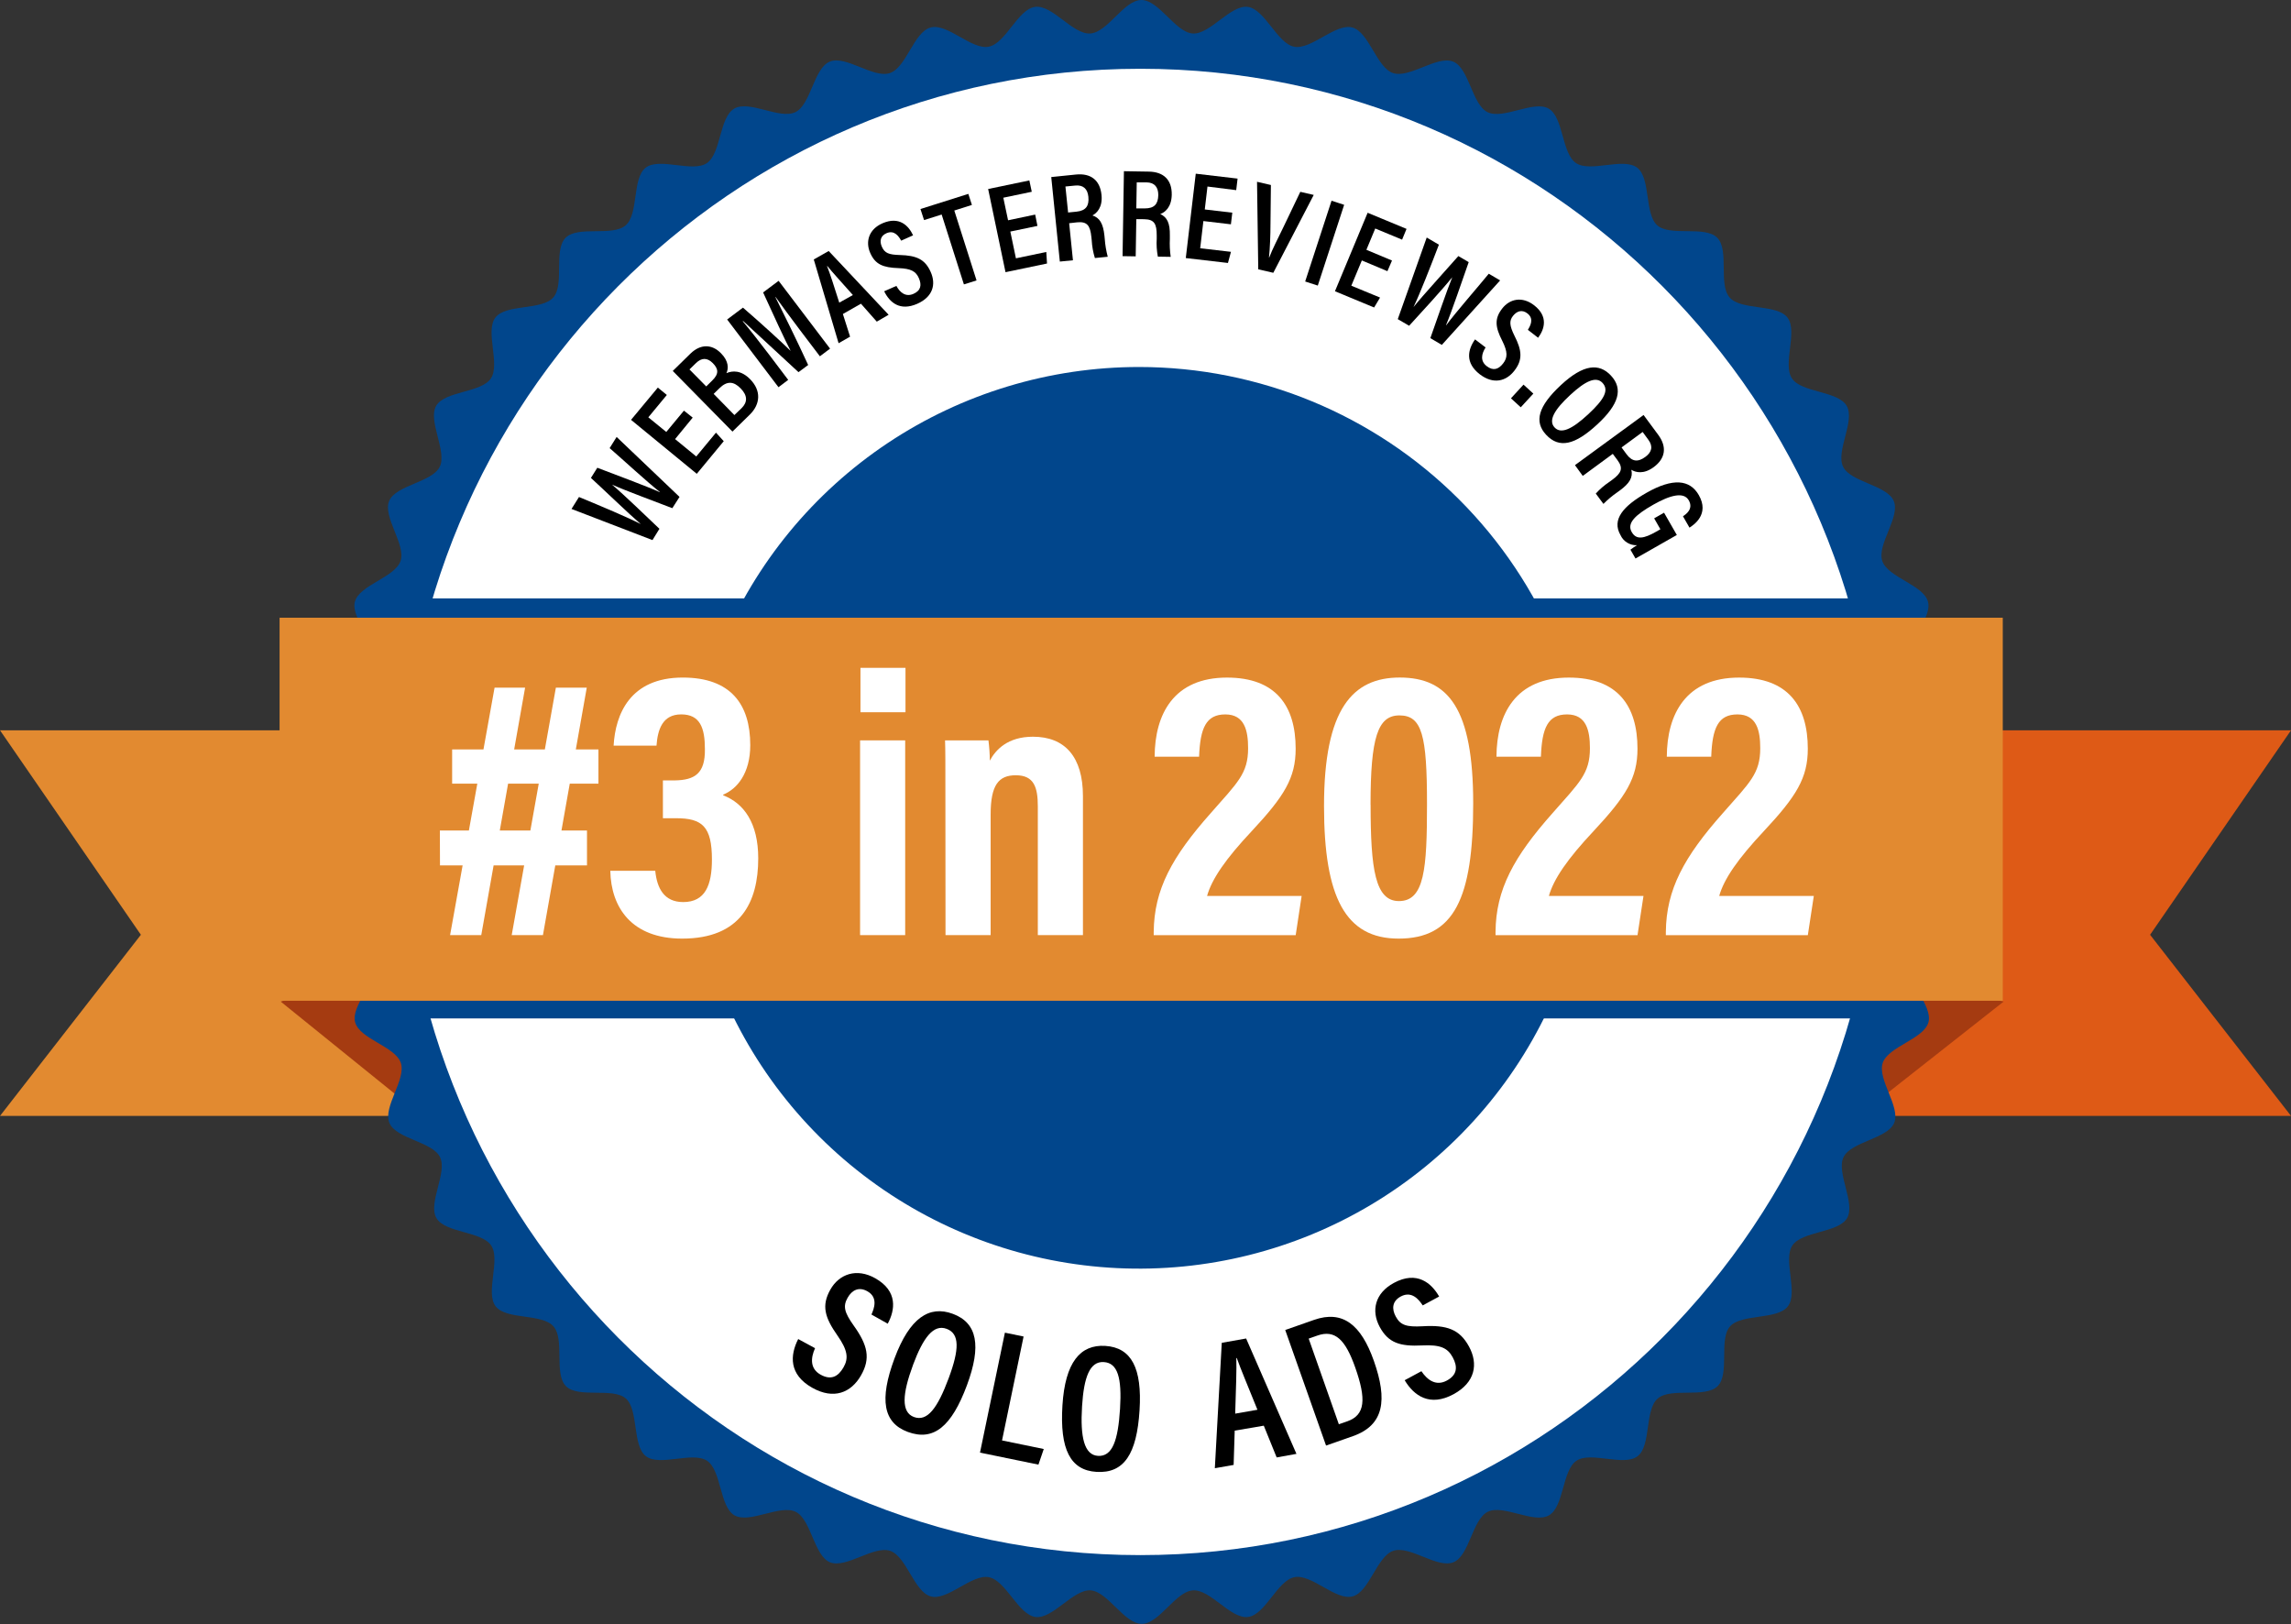
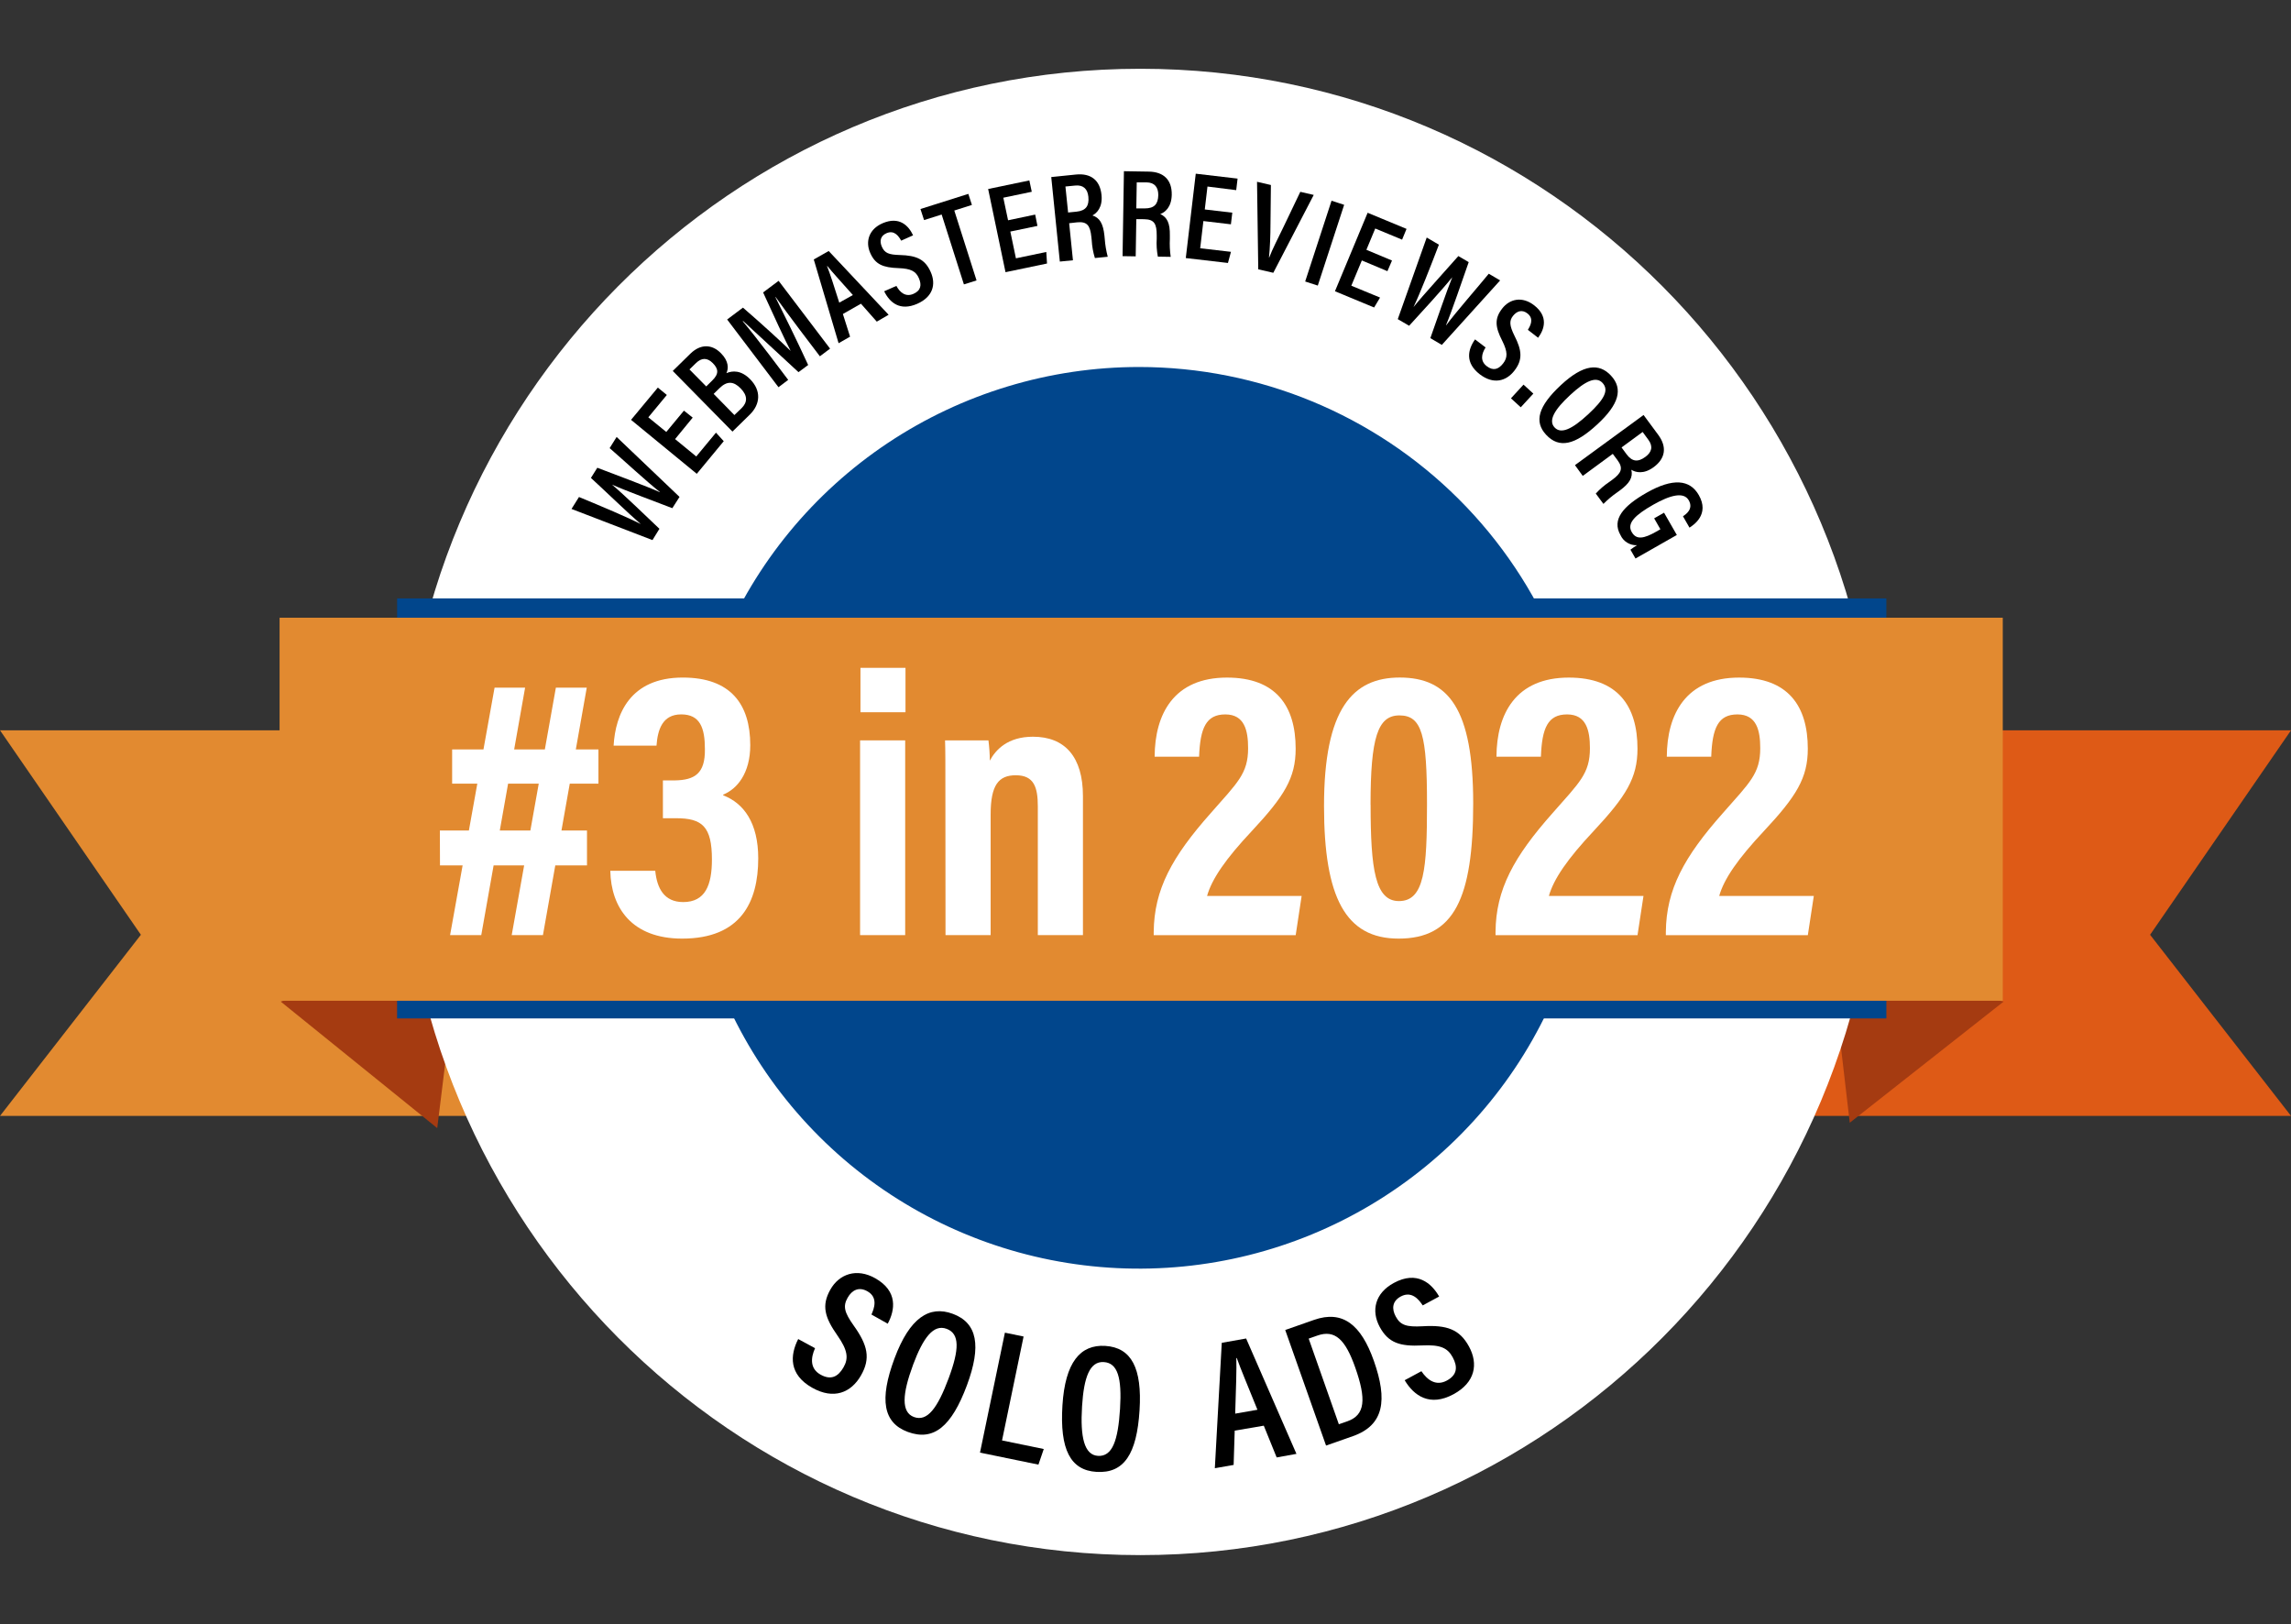
<svg xmlns="http://www.w3.org/2000/svg" width="79" height="56" viewBox="0 0 79 56" fill="none">
  <rect x="0" y="0" width="79" height="56" fill="#333333" stroke="none" />
  <g clip-path="url(#clip0_820_4282)">
    <path d="M59.125 38.477H79.001L74.141 32.231L79.001 25.18H59.125V38.477Z" fill="url(#paint0_linear_820_4282)" />
    <path d="M19.876 38.477H0L4.858 32.231L0 25.18H19.876V38.477Z" fill="url(#paint1_linear_820_4282)" />
    <path d="M69.09 34.535L63.785 38.712L63.135 33.144L69.09 34.535Z" fill="#A53B11" />
    <path d="M9.68 34.535L15.077 38.897L15.867 32.494L9.68 34.535Z" fill="#A53B11" />
-     <path d="M67.449 27.996C67.449 28.6 66.334 29.163 66.29 29.756C66.247 30.349 67.281 31.061 67.211 31.652C67.14 32.242 65.95 32.662 65.834 33.248C65.719 33.834 66.653 34.669 66.499 35.246C66.344 35.823 65.116 36.082 64.922 36.647C64.729 37.212 65.542 38.163 65.318 38.714C65.093 39.265 63.831 39.361 63.571 39.896C63.31 40.431 63.991 41.481 63.694 41.997C63.398 42.512 62.141 42.445 61.807 42.942C61.474 43.438 62.016 44.566 61.65 45.042C61.285 45.518 60.053 45.289 59.656 45.734C59.26 46.179 59.656 47.371 59.228 47.795C58.799 48.219 57.617 47.827 57.161 48.222C56.705 48.618 56.944 49.846 56.467 50.211C55.99 50.575 54.856 50.033 54.361 50.366C53.865 50.7 53.934 51.948 53.413 52.248C52.891 52.548 51.845 51.864 51.306 52.124C50.767 52.385 50.677 53.635 50.12 53.865C49.564 54.095 48.617 53.278 48.046 53.471C47.475 53.664 47.224 54.887 46.641 55.043C46.059 55.198 45.229 54.263 44.636 54.38C44.044 54.498 43.636 55.676 43.037 55.753C42.437 55.83 41.741 54.797 41.137 54.835C40.534 54.873 39.978 55.99 39.372 55.99C38.766 55.99 38.202 54.878 37.607 54.835C37.013 54.792 36.299 55.831 35.706 55.753C35.114 55.675 34.694 54.506 34.105 54.383C33.515 54.259 32.678 55.2 32.1 55.045C31.521 54.891 31.262 53.665 30.695 53.473C30.127 53.282 29.174 54.091 28.622 53.868C28.069 53.644 27.972 52.385 27.435 52.126C26.897 51.866 25.846 52.544 25.328 52.249C24.81 51.954 24.881 50.7 24.381 50.367C23.882 50.035 22.752 50.575 22.275 50.211C21.798 49.846 22.027 48.618 21.583 48.222C21.138 47.827 19.939 48.222 19.516 47.795C19.092 47.367 19.482 46.189 19.086 45.734C18.689 45.279 17.459 45.518 17.092 45.042C16.726 44.566 17.27 43.436 16.936 42.942C16.602 42.448 15.35 42.517 15.049 41.998C14.748 41.479 15.435 40.434 15.173 39.898C14.91 39.361 13.656 39.271 13.427 38.716C13.198 38.162 14.014 37.218 13.821 36.648C13.628 36.078 12.401 35.828 12.246 35.247C12.091 34.666 13.027 33.84 12.909 33.249C12.791 32.659 11.607 32.248 11.524 31.649C11.441 31.05 12.484 30.356 12.444 29.754C12.405 29.152 11.287 28.597 11.287 27.993C11.287 27.389 12.402 26.827 12.444 26.233C12.486 25.638 11.453 24.929 11.524 24.339C11.595 23.748 12.785 23.328 12.902 22.744C13.018 22.159 12.083 21.321 12.238 20.746C12.392 20.17 13.62 19.909 13.812 19.343C14.004 18.777 13.193 17.827 13.418 17.276C13.644 16.725 14.905 16.629 15.164 16.094C15.423 15.559 14.744 14.509 15.04 13.994C15.336 13.478 16.593 13.546 16.926 13.05C17.259 12.553 16.718 11.425 17.083 10.949C17.449 10.473 18.681 10.708 19.077 10.258C19.474 9.809 19.077 8.62 19.506 8.196C19.934 7.773 21.117 8.164 21.574 7.77C22.031 7.376 21.791 6.147 22.266 5.781C22.742 5.415 23.877 5.959 24.373 5.625C24.869 5.292 24.799 4.044 25.321 3.744C25.843 3.443 26.888 4.129 27.427 3.867C27.966 3.605 28.057 2.355 28.613 2.125C29.169 1.895 30.115 2.712 30.686 2.519C31.257 2.326 31.509 1.103 32.091 0.948C32.673 0.792 33.502 1.727 34.094 1.61C34.687 1.493 35.096 0.315 35.694 0.237C36.293 0.159 36.991 1.194 37.595 1.155C38.198 1.117 38.755 0 39.359 0C39.964 0 40.53 1.112 41.125 1.155C41.72 1.198 42.433 0.159 43.026 0.237C43.618 0.315 44.039 1.495 44.625 1.611C45.211 1.727 46.053 0.794 46.63 0.948C47.208 1.101 47.468 2.328 48.035 2.519C48.603 2.711 49.556 1.901 50.109 2.125C50.663 2.349 50.757 3.602 51.294 3.867C51.831 4.133 52.884 3.448 53.4 3.744C53.917 4.039 53.849 5.292 54.347 5.624C54.845 5.956 55.976 5.417 56.453 5.781C56.93 6.145 56.701 7.374 57.147 7.769C57.593 8.164 58.789 7.769 59.214 8.196C59.639 8.624 59.246 9.803 59.643 10.257C60.039 10.712 61.27 10.473 61.636 10.949C62.003 11.425 61.459 12.555 61.793 13.05C62.126 13.544 63.379 13.475 63.679 13.994C63.981 14.512 63.293 15.558 63.556 16.094C63.818 16.63 65.071 16.722 65.303 17.276C65.534 17.831 64.713 18.775 64.907 19.345C65.102 19.914 66.326 20.165 66.482 20.746C66.638 21.326 65.701 22.154 65.818 22.744C65.936 23.333 67.117 23.742 67.195 24.339C67.273 24.935 66.236 25.632 66.274 26.234C66.313 26.835 67.449 27.393 67.449 27.996Z" fill="#01468C" />
    <path d="M64.79 27.996C64.79 42.148 53.391 53.62 39.319 53.62C25.247 53.62 13.85 42.151 13.85 27.996C13.85 13.84 25.249 2.371 39.319 2.371C53.388 2.371 64.79 13.844 64.79 27.996Z" fill="white" />
    <path d="M54.865 28.197C54.865 31.272 53.951 34.277 52.238 36.834C50.525 39.39 48.091 41.383 45.242 42.559C42.394 43.736 39.259 44.044 36.235 43.444C33.211 42.844 30.433 41.364 28.253 39.19C26.073 37.016 24.588 34.246 23.987 31.231C23.386 28.215 23.694 25.09 24.874 22.249C26.054 19.409 28.053 16.981 30.616 15.273C33.18 13.566 36.194 12.654 39.277 12.654C43.411 12.655 47.376 14.292 50.299 17.207C53.222 20.122 54.864 24.075 54.865 28.197Z" fill="#01468C" />
    <path d="M65.047 20.633H13.693V35.115H65.047V20.633Z" fill="#01468C" />
    <path d="M69.061 21.299H9.641V34.506H69.061V21.299Z" fill="url(#paint2_linear_820_4282)" />
    <path d="M28.105 46.485C27.949 46.833 27.933 47.193 28.293 47.396C28.654 47.599 28.9 47.468 29.085 47.149C29.27 46.83 29.226 46.547 28.878 46.049C28.43 45.413 28.328 45.011 28.63 44.47C28.933 43.929 29.537 43.71 30.182 44.075C30.97 44.52 30.863 45.173 30.612 45.641L30.05 45.325C30.143 45.115 30.286 44.736 29.91 44.523C29.617 44.358 29.379 44.48 29.229 44.745C29.061 45.038 29.115 45.251 29.439 45.707C29.921 46.381 30.028 46.836 29.687 47.428C29.346 48.02 28.75 48.268 28.007 47.849C27.197 47.392 27.24 46.729 27.524 46.17L28.105 46.485Z" fill="black" />
    <path d="M33.342 47.765C32.815 49.179 32.199 49.703 31.303 49.372C30.461 49.06 30.312 48.268 30.845 46.838C31.367 45.436 32.045 45.002 32.851 45.299C33.702 45.611 33.848 46.403 33.342 47.765ZM31.483 47.065C31.111 48.068 31.072 48.693 31.514 48.858C31.976 49.028 32.327 48.556 32.712 47.523C33.084 46.525 33.095 45.986 32.643 45.818C32.191 45.65 31.835 46.116 31.482 47.065H31.483Z" fill="black" />
    <path d="M34.652 45.95L35.296 46.083L34.553 49.666L35.992 49.962L35.808 50.5L33.793 50.086L34.652 45.95Z" fill="black" />
    <path d="M39.295 48.625C39.201 50.13 38.763 50.81 37.808 50.75C36.912 50.695 36.54 49.979 36.636 48.456C36.73 46.965 37.255 46.356 38.11 46.406C39.017 46.462 39.386 47.175 39.295 48.625ZM37.312 48.491C37.245 49.559 37.39 50.168 37.861 50.198C38.357 50.228 38.553 49.675 38.622 48.576C38.688 47.512 38.544 46.993 38.062 46.964C37.58 46.934 37.375 47.48 37.312 48.491Z" fill="black" />
    <path d="M42.576 49.328L42.539 50.51L41.891 50.624L42.13 46.3L42.97 46.151L44.705 50.129L44.023 50.252L43.579 49.157L42.576 49.328ZM43.36 48.608C43.021 47.768 42.776 47.188 42.648 46.825H42.632C42.645 47.209 42.619 47.903 42.593 48.742L43.36 48.608Z" fill="black" />
    <path d="M44.318 45.858L45.31 45.51C46.301 45.163 46.934 45.674 47.375 46.923C47.85 48.27 47.73 49.137 46.655 49.517L45.726 49.843L44.318 45.858ZM46.167 49.108L46.461 49.006C47.08 48.788 47.116 48.243 46.733 47.153C46.393 46.189 46.037 45.836 45.426 46.05L45.127 46.155L46.167 49.108Z" fill="black" />
    <path d="M49.014 47.279C49.226 47.593 49.523 47.799 49.888 47.603C50.252 47.408 50.271 47.128 50.093 46.799C49.916 46.47 49.657 46.361 49.049 46.39C48.271 46.43 47.876 46.302 47.578 45.755C47.272 45.189 47.415 44.585 48.066 44.234C48.863 43.804 49.362 44.243 49.626 44.704L49.059 45.01C48.935 44.82 48.687 44.497 48.303 44.702C48.007 44.862 47.984 45.127 48.13 45.395C48.291 45.693 48.501 45.76 49.059 45.729C49.889 45.68 50.331 45.832 50.656 46.43C50.98 47.028 50.873 47.665 50.121 48.073C49.302 48.515 48.758 48.126 48.437 47.59L49.014 47.279Z" fill="black" />
    <path d="M39.783 32.245V32.136C39.796 30.668 40.413 29.541 41.753 28.033C42.679 26.978 43.038 26.674 43.038 25.797C43.038 25.186 42.914 24.633 42.253 24.633C41.591 24.633 41.385 25.097 41.348 26.091H39.815C39.822 24.62 40.476 23.363 42.31 23.363C43.997 23.363 44.678 24.34 44.678 25.816C44.678 26.823 44.288 27.451 43.162 28.658C42.267 29.611 41.788 30.305 41.623 30.892H44.884L44.679 32.244L39.783 32.245Z" fill="white" />
    <path d="M50.8 27.702C50.8 30.987 50.138 32.364 48.227 32.363C46.401 32.363 45.656 30.949 45.656 27.792C45.656 24.43 46.648 23.361 48.269 23.361C49.95 23.363 50.8 24.441 50.8 27.702ZM47.262 27.747C47.262 29.981 47.422 31.069 48.24 31.069C49.121 31.069 49.207 29.956 49.207 27.725C49.207 25.349 49.035 24.667 48.256 24.667C47.507 24.667 47.26 25.432 47.26 27.747H47.262Z" fill="white" />
    <path d="M51.57 32.245V32.136C51.581 30.668 52.2 29.541 53.539 28.033C54.466 26.978 54.825 26.674 54.825 25.797C54.825 25.186 54.701 24.633 54.038 24.633C53.376 24.633 53.171 25.097 53.135 26.091H51.602C51.609 24.62 52.263 23.363 54.097 23.363C55.784 23.363 56.465 24.34 56.465 25.816C56.465 26.823 56.075 27.451 54.949 28.658C54.055 29.611 53.575 30.305 53.41 30.892H56.672L56.466 32.244L51.57 32.245Z" fill="white" />
    <path d="M57.443 32.245V32.136C57.455 30.668 58.073 29.541 59.412 28.033C60.339 26.978 60.698 26.674 60.698 25.797C60.698 25.186 60.575 24.633 59.912 24.633C59.249 24.633 59.044 25.097 59.008 26.091H57.476C57.482 24.62 58.136 23.363 59.97 23.363C61.657 23.363 62.338 24.34 62.338 25.816C62.338 26.823 61.949 27.451 60.822 28.658C59.928 29.611 59.448 30.305 59.283 30.892H62.545L62.339 32.244L57.443 32.245Z" fill="white" />
    <path d="M22.499 18.622L19.707 17.548L19.965 17.137C20.728 17.451 21.65 17.84 22.095 18.07C21.701 17.733 20.871 16.932 20.377 16.478L20.597 16.128C21.177 16.351 22.298 16.764 22.756 16.972V16.965C22.297 16.603 21.475 15.843 21.022 15.451L21.263 15.066L23.432 17.133L23.184 17.522C22.584 17.289 21.584 16.924 21.103 16.709C21.522 17.061 22.297 17.814 22.739 18.233L22.499 18.622Z" fill="black" />
    <path d="M23.886 14.399L23.279 15.14L24.009 15.739L24.689 14.918L24.957 15.212L24.027 16.337L21.76 14.476L22.684 13.364L22.994 13.618L22.356 14.389L22.975 14.894L23.584 14.159L23.886 14.399Z" fill="black" />
    <path d="M23.199 12.79L23.806 12.195C24.153 11.856 24.55 11.858 24.866 12.185C25.131 12.454 25.125 12.707 25.049 12.866C25.26 12.777 25.556 12.759 25.868 13.077C26.252 13.467 26.224 13.934 25.855 14.296L25.257 14.881L23.199 12.79ZM24.554 13.126C24.801 12.888 24.773 12.717 24.581 12.522C24.389 12.327 24.193 12.329 23.996 12.522L23.775 12.738L24.353 13.324L24.554 13.126ZM25.324 14.311L25.572 14.073C25.779 13.869 25.784 13.641 25.54 13.392C25.296 13.142 25.069 13.13 24.811 13.383L24.609 13.581L25.324 14.311Z" fill="black" />
    <path d="M27.578 11.371C27.267 10.959 26.934 10.506 26.744 10.239L26.737 10.245C26.985 10.739 27.466 11.71 27.868 12.585L27.534 12.832C26.894 12.24 26.041 11.453 25.624 11.067L25.613 11.077C25.832 11.338 26.22 11.83 26.525 12.233L27.179 13.098L26.844 13.351L25.074 11.016L25.619 10.607C26.277 11.174 26.966 11.808 27.265 12.1C27.088 11.77 26.66 10.842 26.314 10.083L26.849 9.683L28.623 12.021L28.272 12.285L27.578 11.371Z" fill="black" />
    <path d="M29.065 10.827L29.313 11.608L28.917 11.834L28.061 8.946L28.576 8.655L30.642 10.853L30.234 11.09L29.688 10.472L29.065 10.827ZM29.41 10.173C28.991 9.703 28.697 9.38 28.528 9.172H28.518C28.617 9.42 28.765 9.88 28.94 10.435L29.41 10.173Z" fill="black" />
    <path d="M30.91 9.858C31.034 10.089 31.231 10.247 31.494 10.134C31.757 10.02 31.788 9.827 31.685 9.59C31.582 9.353 31.409 9.261 30.987 9.245C30.446 9.227 30.18 9.116 30.007 8.72C29.834 8.325 29.964 7.901 30.435 7.697C31.012 7.45 31.33 7.78 31.486 8.114L31.075 8.298C30.997 8.158 30.846 7.921 30.571 8.04C30.358 8.132 30.323 8.315 30.41 8.509C30.504 8.724 30.644 8.783 31.029 8.793C31.605 8.809 31.897 8.94 32.091 9.373C32.286 9.805 32.168 10.238 31.624 10.477C31.032 10.734 30.681 10.434 30.489 10.043L30.91 9.858Z" fill="black" />
    <path d="M32.471 7.397L31.864 7.588L31.74 7.207L33.391 6.685L33.514 7.066L32.907 7.259L33.674 9.669L33.238 9.806L32.471 7.397Z" fill="black" />
    <path d="M35.774 7.789L34.839 7.984L35.032 8.907L36.079 8.688L36.104 9.086L34.673 9.385L34.074 6.517L35.495 6.221L35.578 6.612L34.597 6.817L34.761 7.595L35.696 7.399L35.774 7.789Z" fill="black" />
    <path d="M36.868 7.697L36.998 8.974L36.546 9.019L36.25 6.105L37.1 6.018C37.618 5.966 37.931 6.215 37.983 6.719C38.027 7.145 37.822 7.351 37.669 7.428C37.916 7.506 38.04 7.703 38.084 8.126L38.095 8.242C38.11 8.448 38.145 8.653 38.198 8.853L37.755 8.897C37.693 8.697 37.656 8.489 37.645 8.279L37.634 8.175C37.593 7.776 37.49 7.631 37.138 7.666L36.868 7.697ZM36.831 7.327L37.12 7.298C37.449 7.265 37.561 7.094 37.53 6.784C37.503 6.519 37.36 6.369 37.074 6.398L36.739 6.431L36.831 7.327Z" fill="black" />
    <path d="M39.183 7.556L39.162 8.839L38.709 8.832L38.756 5.903L39.611 5.917C40.13 5.924 40.414 6.207 40.405 6.715C40.398 7.143 40.172 7.323 40.009 7.381C40.25 7.489 40.347 7.699 40.34 8.122V8.238C40.33 8.445 40.34 8.652 40.369 8.856L39.926 8.849C39.887 8.643 39.874 8.434 39.887 8.225V8.121C39.887 7.721 39.808 7.564 39.453 7.558L39.183 7.556ZM39.183 7.186H39.475C39.806 7.186 39.936 7.035 39.941 6.724C39.941 6.458 39.817 6.291 39.533 6.288H39.198L39.183 7.186Z" fill="black" />
    <path d="M42.445 7.734L41.496 7.622L41.386 8.56L42.447 8.683L42.343 9.067L40.889 8.898L41.233 5.989L42.675 6.158L42.628 6.556L41.637 6.432L41.544 7.222L42.493 7.333L42.445 7.734Z" fill="black" />
    <path d="M43.388 9.286L43.346 6.268L43.824 6.379L43.81 7.705C43.81 8.11 43.791 8.579 43.758 8.877H43.767C43.866 8.609 44.089 8.178 44.263 7.816L44.838 6.614L45.301 6.721L43.907 9.406L43.388 9.286Z" fill="black" />
    <path d="M46.35 7.062L45.441 9.847L45.006 9.706L45.915 6.921L46.35 7.062Z" fill="black" />
-     <path d="M47.842 9.35L46.96 8.98L46.597 9.851L47.588 10.26L47.383 10.602L46.033 10.042L47.16 7.336L48.501 7.892L48.348 8.263L47.422 7.879L47.117 8.613L48 8.983L47.842 9.35Z" fill="black" />
+     <path d="M47.842 9.35L46.96 8.98L46.597 9.851L47.588 10.26L47.383 10.602L46.033 10.042L47.16 7.336L48.501 7.892L48.348 8.263L47.422 7.879L47.117 8.613L48 8.983L47.842 9.35" fill="black" />
    <path d="M48.199 11.004L49.197 8.19L49.617 8.437C49.323 9.206 48.959 10.136 48.742 10.587C49.066 10.183 49.847 9.333 50.288 8.829L50.645 9.038C50.438 9.622 50.057 10.752 49.861 11.215H49.868C50.218 10.746 50.956 9.905 51.337 9.438L51.729 9.668L49.718 11.892L49.322 11.659C49.539 11.055 49.876 10.053 50.078 9.559C49.737 9.985 49.005 10.779 48.591 11.232L48.199 11.004Z" fill="black" />
    <path d="M51.227 11.98C51.084 12.202 51.037 12.448 51.264 12.623C51.49 12.799 51.674 12.735 51.832 12.531C51.991 12.327 51.991 12.132 51.803 11.754C51.555 11.272 51.531 10.986 51.797 10.642C52.062 10.297 52.497 10.212 52.902 10.527C53.397 10.912 53.259 11.351 53.038 11.646L52.685 11.372C52.769 11.237 52.907 10.991 52.67 10.807C52.485 10.664 52.309 10.723 52.174 10.89C52.039 11.057 52.05 11.226 52.221 11.572C52.484 12.085 52.51 12.408 52.221 12.78C51.933 13.152 51.493 13.262 51.025 12.904C50.515 12.508 50.612 12.057 50.864 11.702L51.227 11.98Z" fill="black" />
    <path d="M52.102 13.734L52.535 13.262L52.874 13.572L52.44 14.043L52.102 13.734Z" fill="black" />
    <path d="M55.082 14.63C54.312 15.343 53.766 15.476 53.315 14.991C52.89 14.536 53.046 14.002 53.824 13.278C54.602 12.554 55.145 12.514 55.55 12.95C55.979 13.409 55.823 13.944 55.082 14.63ZM54.148 13.617C53.601 14.122 53.383 14.499 53.605 14.737C53.827 14.976 54.205 14.804 54.766 14.284C55.327 13.764 55.486 13.451 55.262 13.205C55.037 12.96 54.664 13.139 54.148 13.617Z" fill="black" />
    <path d="M55.613 15.649L54.578 16.409L54.309 16.038L56.675 14.309L57.181 14.994C57.489 15.412 57.429 15.807 57.025 16.106C56.679 16.361 56.398 16.29 56.253 16.197C56.313 16.452 56.203 16.656 55.86 16.908L55.766 16.976C55.595 17.094 55.436 17.227 55.291 17.375L55.027 17.018C55.168 16.863 55.328 16.726 55.503 16.61L55.587 16.549C55.911 16.311 55.984 16.148 55.774 15.864L55.613 15.649ZM55.916 15.428L56.088 15.662C56.284 15.927 56.487 15.937 56.738 15.752C56.954 15.595 57.012 15.396 56.841 15.165L56.643 14.894L55.916 15.428Z" fill="black" />
    <path d="M56.397 19.257L56.222 18.953C56.294 18.898 56.37 18.846 56.448 18.799C56.329 18.804 56.211 18.773 56.11 18.711C56.008 18.649 55.928 18.558 55.879 18.45C55.57 17.913 55.975 17.448 56.775 16.992C57.688 16.472 58.272 16.534 58.579 17.07C58.959 17.732 58.405 18.099 58.258 18.193L58.034 17.802C58.128 17.737 58.405 17.554 58.234 17.252C58.063 16.949 57.595 17.069 57.011 17.401C56.403 17.748 56.084 18.034 56.268 18.348C56.426 18.623 56.689 18.573 57.119 18.327L57.255 18.249L57.04 17.872L57.381 17.678L57.822 18.446L56.397 19.257Z" fill="black" />
    <path d="M15.168 28.635H20.241V29.839H15.172L15.168 28.635ZM17.054 23.711H18.107L16.595 32.243H15.52L17.054 23.711ZM15.591 25.84H20.636V27.02H15.591V25.84ZM19.168 23.711H20.233L18.722 32.243H17.645L19.168 23.711Z" fill="white" />
    <path d="M21.159 25.709C21.221 24.623 21.729 23.362 23.544 23.362C25.192 23.362 25.871 24.278 25.871 25.691C25.871 26.669 25.414 27.204 24.939 27.398V27.423C25.644 27.694 26.146 28.367 26.146 29.596C26.146 31.098 25.545 32.363 23.523 32.363C21.788 32.363 21.07 31.299 21.045 30.025H22.595C22.654 30.623 22.898 31.103 23.558 31.103C24.323 31.103 24.549 30.514 24.549 29.637C24.549 28.498 24.217 28.212 23.31 28.212H22.859V26.908H23.278C23.959 26.895 24.319 26.667 24.307 25.83C24.307 25.101 24.143 24.632 23.49 24.632C22.837 24.632 22.678 25.166 22.638 25.71L21.159 25.709Z" fill="white" />
    <path d="M29.658 25.528H31.213V32.243H29.658V25.528ZM29.671 23.027H31.224V24.558H29.671V23.027Z" fill="white" />
    <path d="M32.6 27.617C32.6 26.237 32.6 25.88 32.588 25.528H34.084C34.114 25.76 34.13 25.993 34.132 26.227C34.331 25.856 34.744 25.402 35.619 25.402C36.719 25.402 37.343 26.093 37.343 27.453V32.243H35.787V27.805C35.787 27.139 35.653 26.731 35.028 26.731C34.438 26.731 34.16 27.061 34.16 28.083V32.243H32.604L32.6 27.617Z" fill="white" />
  </g>
  <defs>
    <linearGradient id="paint0_linear_820_4282" x1="12305.8" y1="42388.4" x2="9127.98" y2="42183" gradientUnits="userSpaceOnUse">
      <stop stop-color="#E28A30" />
      <stop offset="0.07" stop-color="#E1832C" />
      <stop offset="0.29" stop-color="#E07122" />
      <stop offset="0.43" stop-color="#DF691E" />
      <stop offset="0.7" stop-color="#DE5E18" />
      <stop offset="1" stop-color="#DE5A16" />
    </linearGradient>
    <linearGradient id="paint1_linear_820_4282" x1="0" y1="42354.6" x2="3188.07" y2="42354.6" gradientUnits="userSpaceOnUse">
      <stop stop-color="#E28A30" />
      <stop offset="0.16" stop-color="#E17B28" />
      <stop offset="0.42" stop-color="#DF691E" />
      <stop offset="0.7" stop-color="#DE5E18" />
      <stop offset="1" stop-color="#DE5A16" />
    </linearGradient>
    <linearGradient id="paint2_linear_820_4282" x1="4633.14" y1="41643.9" x2="33128.8" y2="41643.9" gradientUnits="userSpaceOnUse">
      <stop stop-color="#E28A30" />
      <stop offset="0.16" stop-color="#E17B28" />
      <stop offset="0.42" stop-color="#DF691E" />
      <stop offset="0.7" stop-color="#DE5E18" />
      <stop offset="1" stop-color="#DE5A16" />
    </linearGradient>
    <clipPath id="clip0_820_4282">
      <rect width="79" height="56" fill="white" />
    </clipPath>
  </defs>
</svg>